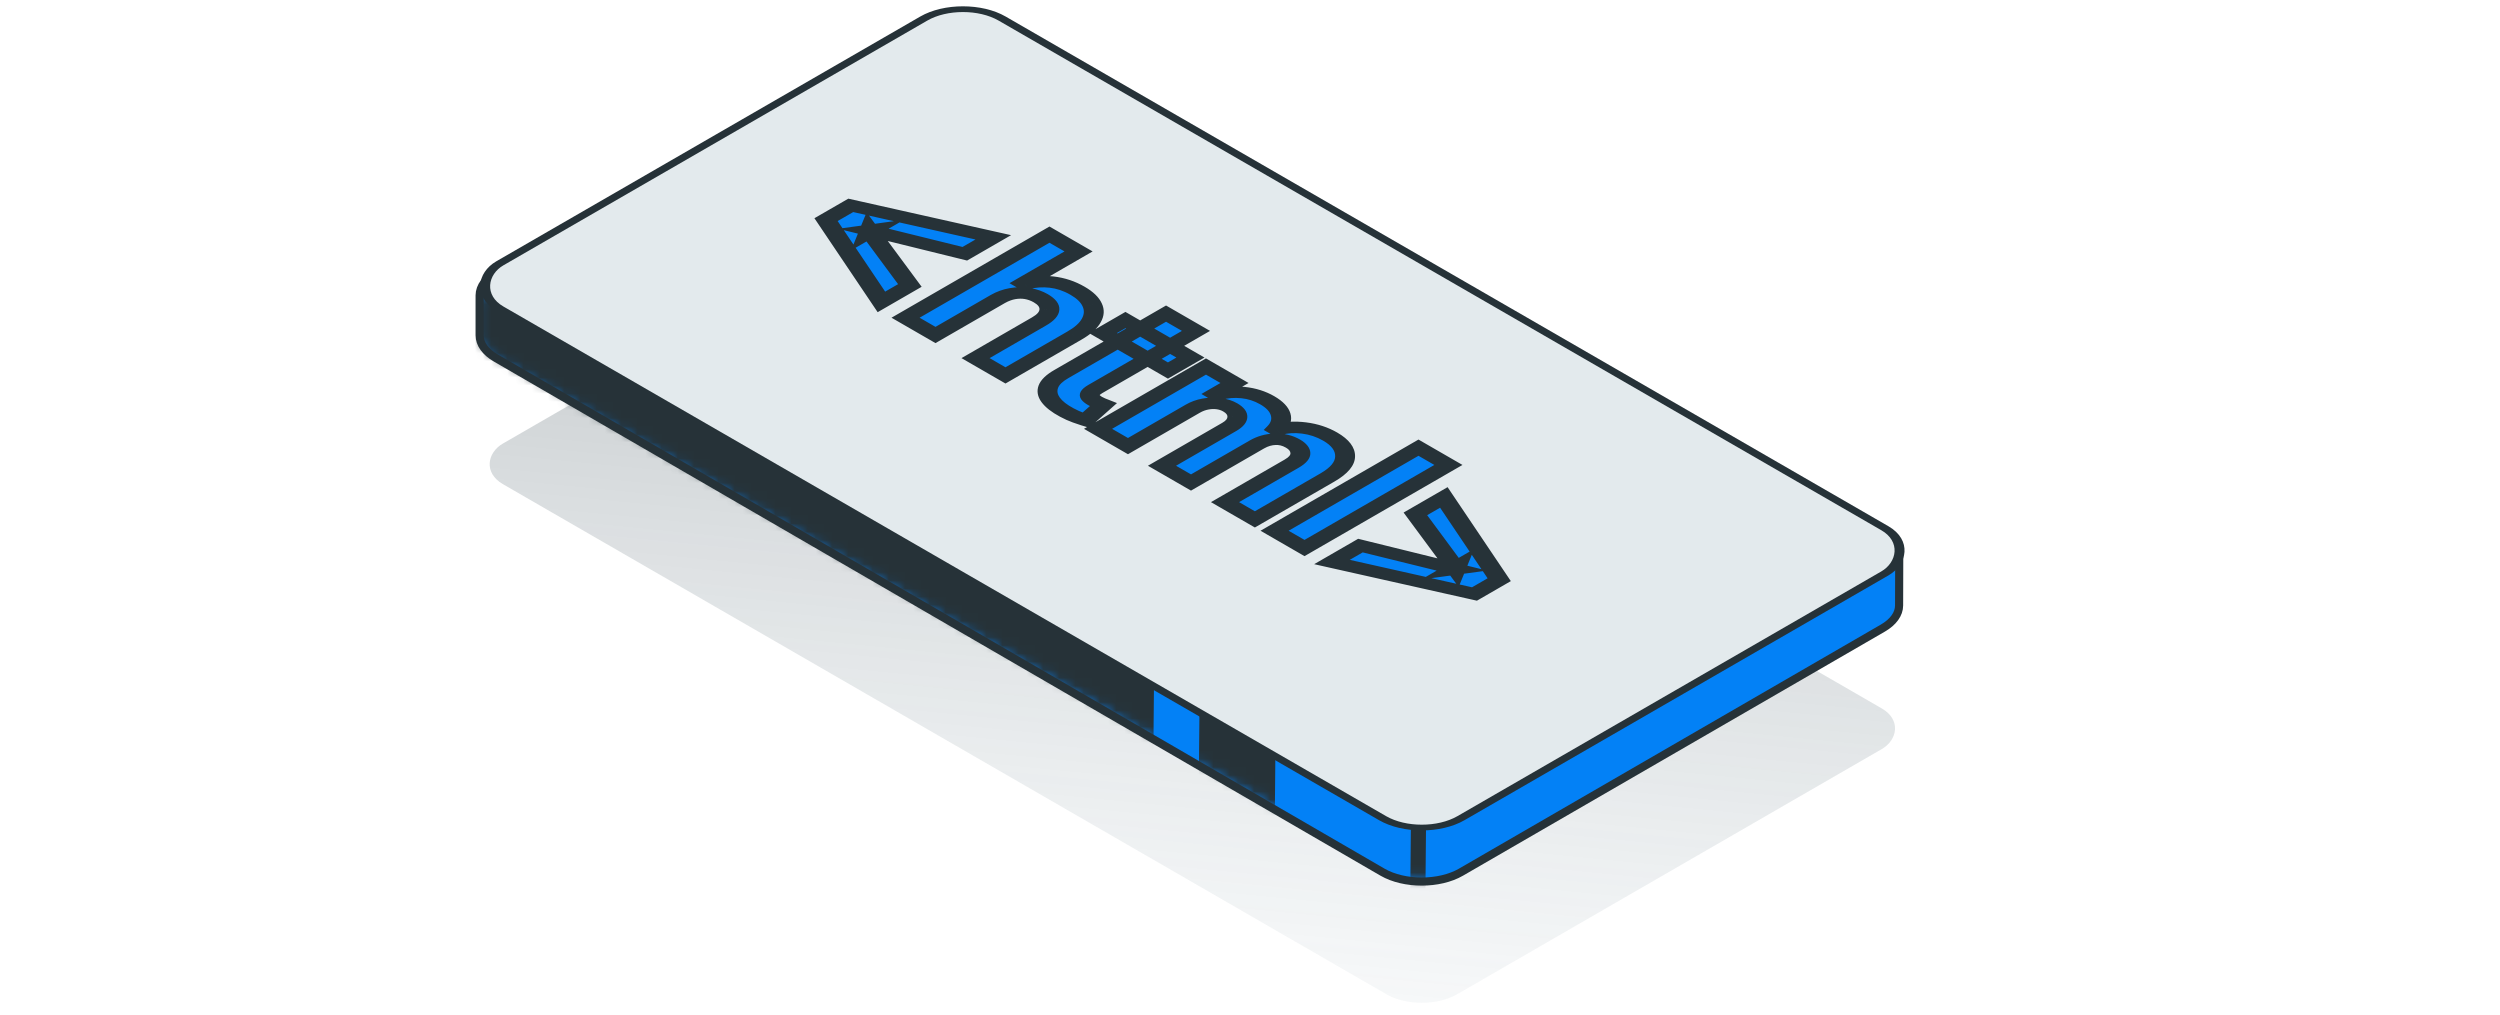
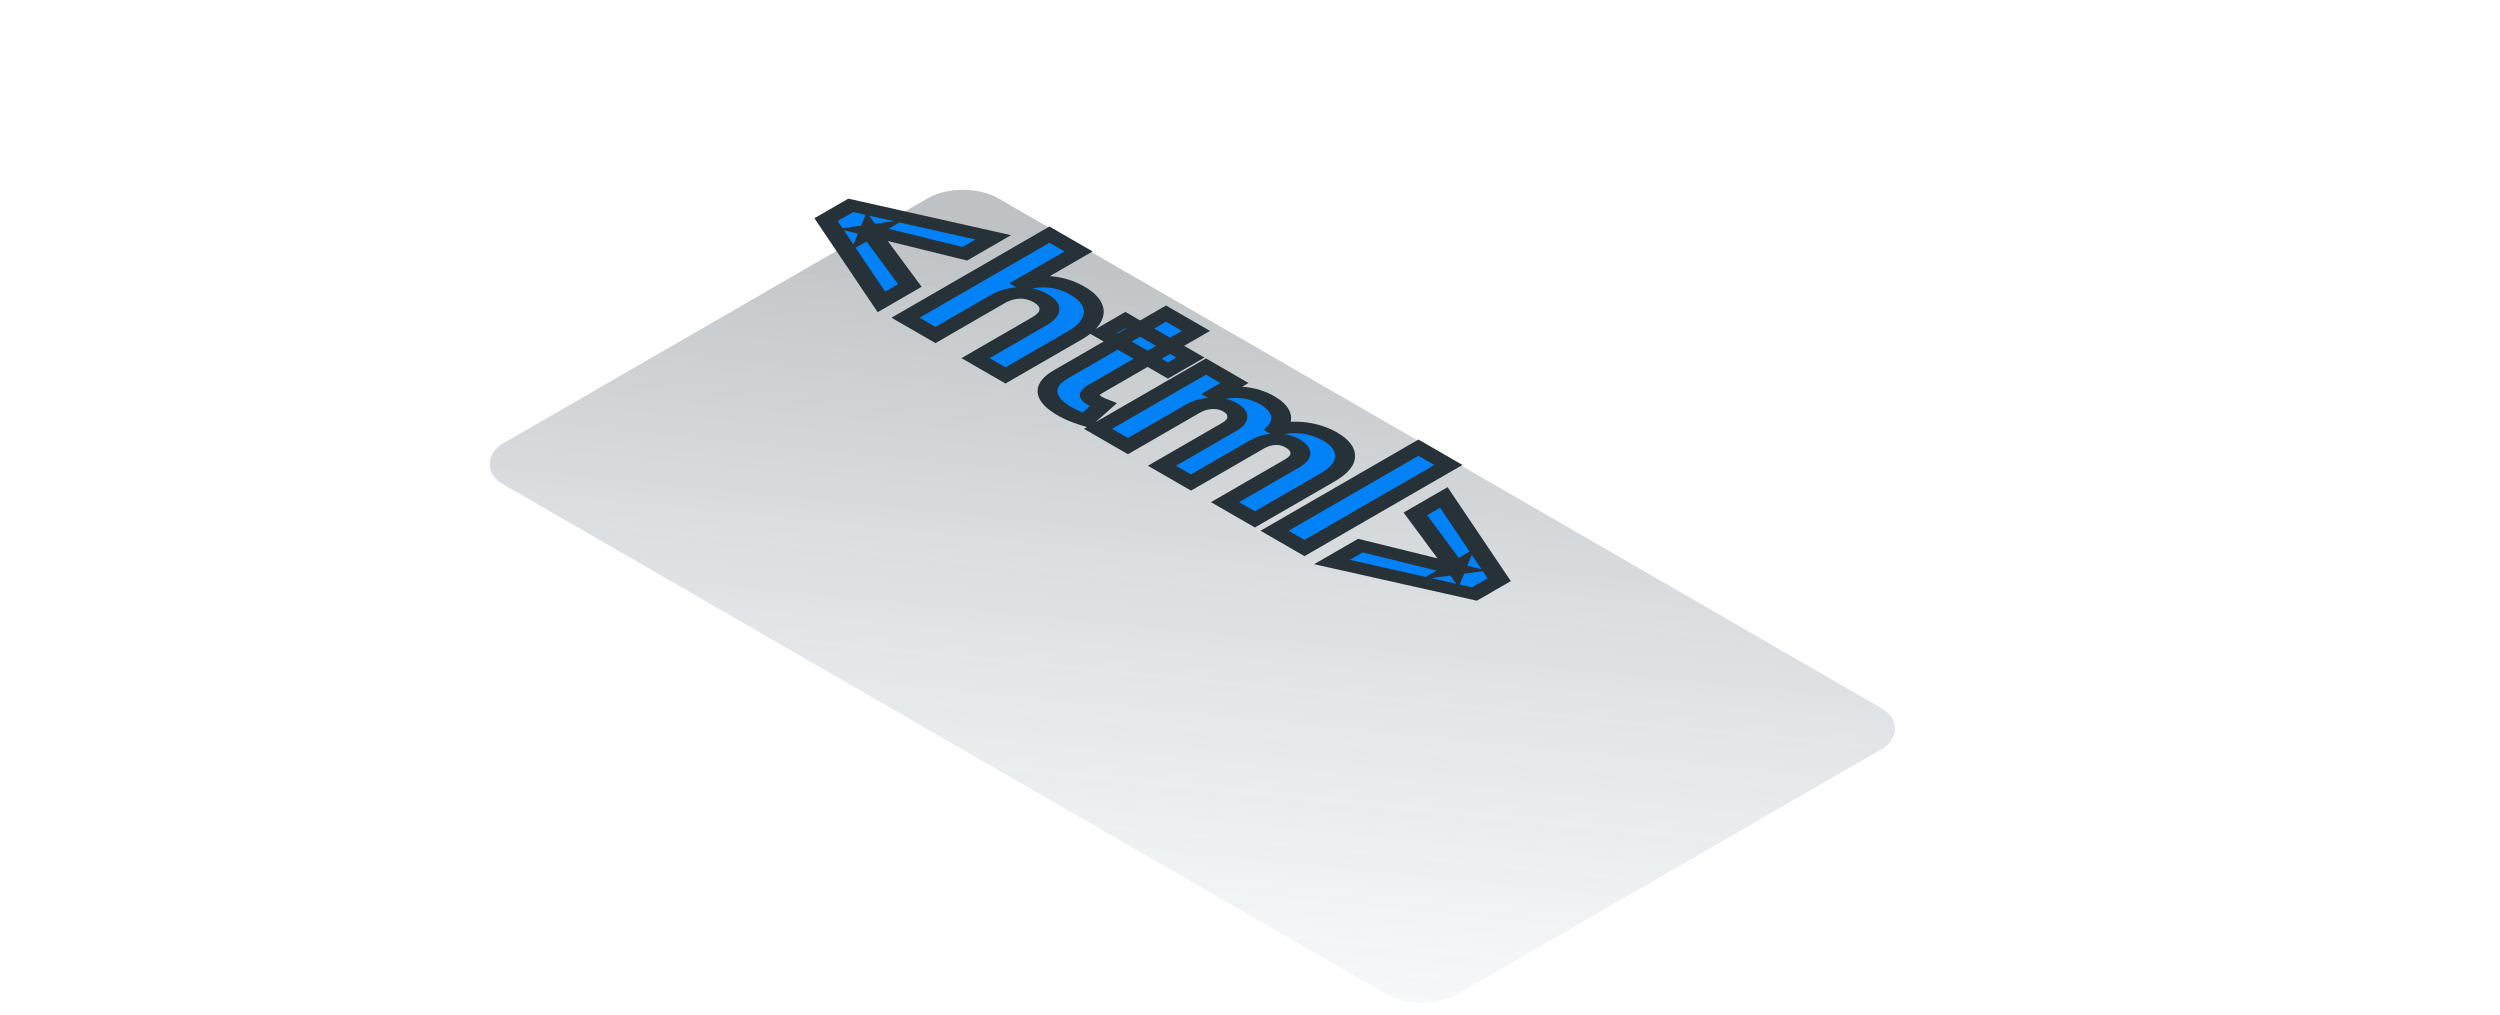
<svg xmlns="http://www.w3.org/2000/svg" width="308" height="125" viewBox="0 0 308 125" fill="none">
  <g style="mix-blend-mode:multiply" opacity="0.3">
    <rect width="135.723" height="70.449" rx="5" transform="matrix(0.866 0.5 -0.866 0.5 118.635 21.921)" fill="url(#paint0_linear_9798_9667)" />
  </g>
-   <path d="M233.985 68.779L233.985 68.627L233.794 68.522L221.907 62.002L221.902 61.999L207.214 53.52L177.829 36.556L123.315 5.085C120.708 3.58 116.504 3.542 113.818 4.999L61.245 33.511C59.872 34.256 59.093 35.295 59.093 36.382L59.093 41.323C59.093 42.365 59.808 43.364 61.081 44.102L170.324 107.449C172.989 108.995 177.322 108.996 179.99 107.452L231.975 77.377C233.249 76.641 233.965 75.642 233.968 74.601L233.985 68.779Z" fill="#0381F6" stroke="#263238" />
  <mask id="mask0_9798_9667" style="mask-type:alpha" maskUnits="userSpaceOnUse" x="59" y="4" width="175" height="105">
-     <path d="M221.043 62.503L221.043 62.503L221.054 62.509L232.761 68.931L232.745 74.601C232.743 75.455 232.155 76.274 231.11 76.879L179.112 106.961C176.927 108.225 173.381 108.227 171.193 106.965L61.264 43.604C60.212 42.998 59.621 42.175 59.621 41.317L59.621 37.674C59.621 36.587 60.567 35.573 62.139 34.975L87.651 25.27C88.238 25.047 88.762 24.773 89.204 24.457L114.763 6.2C116.853 4.707 120.724 4.589 123.076 5.946L176.964 37.056L206.35 54.021L221.043 62.503Z" fill="#0381F6" stroke="#263238" />
-   </mask>
+     </mask>
  <g mask="url(#mask0_9798_9667)">
-     <rect x="142.84" y="12.561" width="88.082" height="86.76" transform="rotate(90.534 142.84 12.561)" fill="#263238" />
    <rect x="157.688" y="32.758" width="88.082" height="9.403" transform="rotate(90.534 157.688 32.758)" fill="#263238" />
    <rect x="175.841" y="85.3" width="31.349" height="1.867" transform="rotate(90.534 175.841 85.3)" fill="#263238" />
  </g>
-   <rect y="-0.5" width="136.723" height="71.449" rx="5.571" transform="matrix(0.866 0.5 -0.866 0.5 118.202 -0.25)" fill="#E3EAED" stroke="#263238" />
  <mask id="path-8-outside-1_9798_9667" maskUnits="userSpaceOnUse" x="93.496" y="18.712" width="103.059" height="59.496" fill="black">
    <rect fill="white" x="93.496" y="18.712" width="103.059" height="59.496" />
-     <path d="M101.768 27.059L104.815 25.3L122.372 29.238L118.866 31.262L107.17 28.378L107.464 28.338L107.031 28.588L107.1 28.418L112.096 35.17L108.589 37.195L101.768 27.059ZM122.941 36.833L115.253 41.271L111.565 39.142L129.295 28.907L132.879 30.976L126.1 34.889L126.256 34.979C127.341 34.699 128.441 34.624 129.555 34.754C130.674 34.881 131.739 35.236 132.749 35.819C133.673 36.352 134.276 36.933 134.559 37.563C134.853 38.193 134.815 38.834 134.446 39.487C134.088 40.14 133.387 40.765 132.342 41.361L123.876 46.249L120.188 44.12L127.996 39.612C128.822 39.142 129.252 38.654 129.286 38.148C129.327 37.645 128.972 37.176 128.221 36.743C127.719 36.453 127.168 36.258 126.568 36.158C125.973 36.062 125.362 36.069 124.733 36.178C124.115 36.288 123.518 36.507 122.941 36.833ZM146.661 44.05L143.891 45.649L135.883 41.026L138.653 39.427L146.661 44.05ZM143.657 38.637L147.345 40.766L134.948 47.923C134.607 48.12 134.394 48.303 134.307 48.473C134.226 48.639 134.241 48.798 134.35 48.948C134.466 49.101 134.647 49.249 134.896 49.392C135.069 49.492 135.256 49.584 135.458 49.667C135.666 49.747 135.825 49.809 135.935 49.852L133.77 51.771C133.528 51.698 133.202 51.587 132.792 51.437C132.376 51.29 131.92 51.083 131.424 50.817C130.501 50.324 129.84 49.806 129.442 49.263C129.049 48.723 128.954 48.181 129.156 47.638C129.358 47.095 129.898 46.574 130.775 46.074L143.657 38.637ZM135.278 52.832L148.576 45.155L152.091 47.184L149.745 48.539L149.9 48.629C150.957 48.339 152.033 48.251 153.13 48.364C154.226 48.477 155.225 48.794 156.125 49.313C157.037 49.84 157.585 50.42 157.77 51.053C157.96 51.682 157.776 52.282 157.216 52.852L157.354 52.932C158.387 52.649 159.487 52.58 160.653 52.727C161.83 52.873 162.907 53.228 163.882 53.791C165.123 54.508 165.735 55.318 165.717 56.22C165.711 57.123 164.987 57.991 163.544 58.824L154.601 63.987L150.922 61.863L159.138 57.12C159.876 56.694 160.234 56.26 160.211 55.821C160.188 55.381 159.882 54.991 159.294 54.651C158.624 54.265 157.888 54.086 157.086 54.116C156.289 54.143 155.545 54.356 154.852 54.756L146.732 59.444L143.156 57.38L151.45 52.592C152.102 52.215 152.434 51.807 152.446 51.367C152.463 50.931 152.169 50.538 151.563 50.188C151.153 49.952 150.679 49.798 150.143 49.728C149.618 49.658 149.075 49.675 148.515 49.778C147.961 49.878 147.439 50.07 146.948 50.353L138.966 54.961L135.278 52.832ZM178.445 57.281L160.715 67.516L157.027 65.387L174.757 55.152L178.445 57.281ZM181.656 73.179L164.099 69.24L167.605 67.216L179.302 70.1L179.007 70.14L179.44 69.89L179.371 70.06L174.376 63.308L177.882 61.284L184.704 71.419L181.656 73.179Z" />
  </mask>
  <path d="M101.768 27.059L104.815 25.3L122.372 29.238L118.866 31.262L107.17 28.378L107.464 28.338L107.031 28.588L107.1 28.418L112.096 35.17L108.589 37.195L101.768 27.059ZM122.941 36.833L115.253 41.271L111.565 39.142L129.295 28.907L132.879 30.976L126.1 34.889L126.256 34.979C127.341 34.699 128.441 34.624 129.555 34.754C130.674 34.881 131.739 35.236 132.749 35.819C133.673 36.352 134.276 36.933 134.559 37.563C134.853 38.193 134.815 38.834 134.446 39.487C134.088 40.14 133.387 40.765 132.342 41.361L123.876 46.249L120.188 44.12L127.996 39.612C128.822 39.142 129.252 38.654 129.286 38.148C129.327 37.645 128.972 37.176 128.221 36.743C127.719 36.453 127.168 36.258 126.568 36.158C125.973 36.062 125.362 36.069 124.733 36.178C124.115 36.288 123.518 36.507 122.941 36.833ZM146.661 44.05L143.891 45.649L135.883 41.026L138.653 39.427L146.661 44.05ZM143.657 38.637L147.345 40.766L134.948 47.923C134.607 48.12 134.394 48.303 134.307 48.473C134.226 48.639 134.241 48.798 134.35 48.948C134.466 49.101 134.647 49.249 134.896 49.392C135.069 49.492 135.256 49.584 135.458 49.667C135.666 49.747 135.825 49.809 135.935 49.852L133.77 51.771C133.528 51.698 133.202 51.587 132.792 51.437C132.376 51.29 131.92 51.083 131.424 50.817C130.501 50.324 129.84 49.806 129.442 49.263C129.049 48.723 128.954 48.181 129.156 47.638C129.358 47.095 129.898 46.574 130.775 46.074L143.657 38.637ZM135.278 52.832L148.576 45.155L152.091 47.184L149.745 48.539L149.9 48.629C150.957 48.339 152.033 48.251 153.13 48.364C154.226 48.477 155.225 48.794 156.125 49.313C157.037 49.84 157.585 50.42 157.77 51.053C157.96 51.682 157.776 52.282 157.216 52.852L157.354 52.932C158.387 52.649 159.487 52.58 160.653 52.727C161.83 52.873 162.907 53.228 163.882 53.791C165.123 54.508 165.735 55.318 165.717 56.22C165.711 57.123 164.987 57.991 163.544 58.824L154.601 63.987L150.922 61.863L159.138 57.12C159.876 56.694 160.234 56.26 160.211 55.821C160.188 55.381 159.882 54.991 159.294 54.651C158.624 54.265 157.888 54.086 157.086 54.116C156.289 54.143 155.545 54.356 154.852 54.756L146.732 59.444L143.156 57.38L151.45 52.592C152.102 52.215 152.434 51.807 152.446 51.367C152.463 50.931 152.169 50.538 151.563 50.188C151.153 49.952 150.679 49.798 150.143 49.728C149.618 49.658 149.075 49.675 148.515 49.778C147.961 49.878 147.439 50.07 146.948 50.353L138.966 54.961L135.278 52.832ZM178.445 57.281L160.715 67.516L157.027 65.387L174.757 55.152L178.445 57.281ZM181.656 73.179L164.099 69.24L167.605 67.216L179.302 70.1L179.007 70.14L179.44 69.89L179.371 70.06L174.376 63.308L177.882 61.284L184.704 71.419L181.656 73.179Z" fill="#0381F6" />
  <path d="M101.768 27.059L100.901 26.559L100.337 26.885L100.626 27.315L101.768 27.059ZM104.815 25.3L105.258 24.641L104.514 24.474L103.949 24.8L104.815 25.3ZM122.372 29.238L123.238 29.738L124.566 28.971L122.816 28.579L122.372 29.238ZM118.866 31.262L118.385 31.912L119.146 32.1L119.732 31.762L118.866 31.262ZM107.17 28.378L106.889 27.69L103.26 28.183L106.689 29.029L107.17 28.378ZM107.464 28.338L108.33 28.838L111.374 27.081L107.184 27.65L107.464 28.338ZM107.031 28.588L105.839 28.426L104.853 30.846L107.897 29.088L107.031 28.588ZM107.1 28.418L108.227 28.141L106.762 26.161L105.908 28.256L107.1 28.418ZM112.096 35.17L112.962 35.67L113.547 35.332L113.222 34.893L112.096 35.17ZM108.589 37.195L107.448 37.451L108.128 38.461L109.456 37.695L108.589 37.195ZM102.634 27.559L105.681 25.8L103.949 24.8L100.901 26.559L102.634 27.559ZM104.371 25.959L121.928 29.897L122.816 28.579L105.258 24.641L104.371 25.959ZM121.506 28.738L118 30.762L119.732 31.762L123.238 29.738L121.506 28.738ZM119.347 30.612L107.651 27.728L106.689 29.029L118.385 31.912L119.347 30.612ZM107.45 29.067L107.745 29.027L107.184 27.65L106.889 27.69L107.45 29.067ZM106.598 27.838L106.165 28.088L107.897 29.088L108.33 28.838L106.598 27.838ZM108.223 28.75L108.293 28.58L105.908 28.256L105.839 28.426L108.223 28.75ZM105.974 28.696L110.969 35.448L113.222 34.893L108.227 28.141L105.974 28.696ZM111.23 34.67L107.723 36.695L109.456 37.695L112.962 35.67L111.23 34.67ZM109.731 36.938L102.909 26.803L100.626 27.315L107.448 37.451L109.731 36.938ZM122.941 36.833L122.083 36.328L122.074 36.333L122.941 36.833ZM115.253 41.271L114.387 41.771L115.253 42.271L116.119 41.771L115.253 41.271ZM111.565 39.142L110.699 38.642L109.833 39.142L110.699 39.642L111.565 39.142ZM129.295 28.907L130.161 28.407L129.295 27.907L128.429 28.407L129.295 28.907ZM132.879 30.976L133.745 31.476L134.611 30.976L133.745 30.476L132.879 30.976ZM126.1 34.889L125.234 34.389L124.368 34.889L125.234 35.389L126.1 34.889ZM126.256 34.979L125.39 35.479L125.986 35.823L126.756 35.624L126.256 34.979ZM129.555 34.754L129.312 35.447L129.319 35.448L129.555 34.754ZM134.559 37.563L133.373 37.74L133.376 37.747L134.559 37.563ZM134.446 39.487L133.282 39.268L133.278 39.274L134.446 39.487ZM132.342 41.361L131.481 40.858L131.476 40.861L132.342 41.361ZM123.876 46.249L123.009 46.749L123.876 47.249L124.742 46.749L123.876 46.249ZM120.188 44.12L119.321 43.62L118.455 44.12L119.321 44.62L120.188 44.12ZM127.996 39.612L127.136 39.108L127.13 39.112L127.996 39.612ZM129.286 38.148L128.063 38.115L128.063 38.12L129.286 38.148ZM126.568 36.158L126.907 35.479L126.9 35.478L126.568 36.158ZM124.733 36.178L124.378 35.502L124.372 35.503L124.733 36.178ZM122.074 36.333L114.387 40.771L116.119 41.771L123.807 37.333L122.074 36.333ZM116.119 40.771L112.431 38.642L110.699 39.642L114.387 41.771L116.119 40.771ZM112.431 39.642L130.161 29.407L128.429 28.407L110.699 38.642L112.431 39.642ZM128.429 29.407L132.013 31.476L133.745 30.476L130.161 28.407L128.429 29.407ZM132.013 30.476L125.234 34.389L126.966 35.389L133.745 31.476L132.013 30.476ZM125.234 35.389L125.39 35.479L127.122 34.479L126.966 34.389L125.234 35.389ZM126.756 35.624C127.619 35.402 128.46 35.348 129.312 35.447L129.797 34.061C128.422 33.901 127.063 33.996 125.757 34.333L126.756 35.624ZM129.319 35.448C130.146 35.541 131.002 35.81 131.883 36.319L133.615 35.319C132.477 34.661 131.203 34.22 129.79 34.06L129.319 35.448ZM131.883 36.319C132.677 36.777 133.153 37.251 133.373 37.74L135.744 37.385C135.398 36.615 134.668 35.926 133.615 35.319L131.883 36.319ZM133.376 37.747C133.605 38.237 133.581 38.738 133.282 39.268L135.61 39.706C136.05 38.93 136.101 38.148 135.741 37.379L133.376 37.747ZM133.278 39.274C132.993 39.794 132.418 40.324 131.481 40.858L133.204 41.864C134.356 41.206 135.183 40.486 135.614 39.7L133.278 39.274ZM131.476 40.861L123.009 45.749L124.742 46.749L133.208 41.861L131.476 40.861ZM124.742 45.749L121.054 43.62L119.321 44.62L123.009 46.749L124.742 45.749ZM121.054 44.62L128.862 40.112L127.13 39.112L119.321 43.62L121.054 44.62ZM128.856 40.115C129.83 39.561 130.46 38.913 130.51 38.175L128.063 38.12C128.044 38.395 127.813 38.723 127.136 39.108L128.856 40.115ZM130.51 38.18C130.57 37.436 130.024 36.784 129.088 36.243L127.355 37.243C127.919 37.569 128.084 37.853 128.063 38.115L130.51 38.18ZM129.088 36.243C128.459 35.881 127.732 35.617 126.907 35.479L126.228 36.838C126.604 36.9 126.979 37.026 127.355 37.243L129.088 36.243ZM126.9 35.478C126.066 35.342 125.215 35.355 124.378 35.502L125.087 36.855C125.508 36.782 125.881 36.781 126.236 36.839L126.9 35.478ZM124.372 35.503C123.527 35.653 122.766 35.942 122.083 36.328L123.798 37.338C124.27 37.071 124.704 36.924 125.094 36.854L124.372 35.503ZM146.661 44.05L147.527 44.55L148.393 44.05L147.527 43.55L146.661 44.05ZM143.891 45.649L143.025 46.149L143.891 46.649L144.757 46.149L143.891 45.649ZM135.883 41.026L135.017 40.526L134.151 41.026L135.017 41.526L135.883 41.026ZM138.653 39.427L139.519 38.927L138.653 38.427L137.787 38.927L138.653 39.427ZM143.657 38.637L144.523 38.137L143.657 37.637L142.791 38.137L143.657 38.637ZM147.345 40.766L148.211 41.266L149.077 40.766L148.211 40.266L147.345 40.766ZM134.307 48.473L133.132 48.273L133.128 48.282L134.307 48.473ZM134.35 48.948L133.222 49.223L133.227 49.23L134.35 48.948ZM135.458 49.667L134.747 50.243L134.763 50.249L134.779 50.256L135.458 49.667ZM135.935 49.852L136.961 50.238L137.614 49.659L136.626 49.269L135.935 49.852ZM133.77 51.771L133.202 52.398L134.189 52.696L134.797 52.157L133.77 51.771ZM132.792 51.437L133.448 50.839L133.439 50.836L133.431 50.833L132.792 51.437ZM131.424 50.817L132.258 50.299L132.256 50.298L131.424 50.817ZM129.442 49.263L128.312 49.536L128.314 49.538L129.442 49.263ZM129.156 47.638L130.353 47.787L129.156 47.638ZM130.775 46.074L131.635 46.577L131.641 46.574L130.775 46.074ZM145.795 43.55L143.025 45.149L144.757 46.149L147.527 44.55L145.795 43.55ZM144.757 45.149L136.749 40.526L135.017 41.526L143.025 46.149L144.757 45.149ZM136.749 41.526L139.519 39.927L137.787 38.927L135.017 40.526L136.749 41.526ZM137.787 39.927L145.795 44.55L147.527 43.55L139.519 38.927L137.787 39.927ZM142.791 39.137L146.479 41.266L148.211 40.266L144.523 38.137L142.791 39.137ZM146.479 40.266L134.082 47.423L135.814 48.423L148.211 41.266L146.479 40.266ZM134.082 47.423C133.671 47.66 133.3 47.943 133.132 48.273L135.482 48.672C135.482 48.672 135.482 48.672 135.483 48.671C135.483 48.67 135.484 48.669 135.485 48.668C135.487 48.665 135.49 48.66 135.495 48.654C135.506 48.642 135.522 48.625 135.548 48.603C135.601 48.557 135.686 48.497 135.814 48.423L134.082 47.423ZM133.128 48.282C132.977 48.593 132.997 48.916 133.222 49.223L135.479 48.673C135.478 48.671 135.478 48.672 135.479 48.674C135.48 48.675 135.48 48.678 135.48 48.679C135.48 48.681 135.48 48.681 135.481 48.679C135.481 48.677 135.482 48.672 135.486 48.663L133.128 48.282ZM133.227 49.23C133.415 49.48 133.695 49.699 134.03 49.892L135.762 48.892C135.6 48.799 135.516 48.722 135.473 48.666L133.227 49.23ZM134.03 49.892C134.251 50.02 134.49 50.137 134.747 50.243L136.17 49.092C136.022 49.031 135.886 48.965 135.762 48.892L134.03 49.892ZM134.779 50.256C134.986 50.335 135.139 50.395 135.243 50.436L136.626 49.269C136.51 49.223 136.347 49.16 136.138 49.079L134.779 50.256ZM134.908 49.467L132.744 51.386L134.797 52.157L136.961 50.238L134.908 49.467ZM134.339 51.145C134.14 51.085 133.847 50.986 133.448 50.839L132.136 52.034C132.556 52.188 132.915 52.311 133.202 52.398L134.339 51.145ZM133.431 50.833C133.106 50.719 132.716 50.545 132.258 50.299L130.59 51.335C131.125 51.622 131.647 51.861 132.153 52.04L133.431 50.833ZM132.256 50.298C131.431 49.857 130.886 49.419 130.569 48.987L128.314 49.538C128.793 50.192 129.57 50.79 130.592 51.336L132.256 50.298ZM130.571 48.989C130.27 48.575 130.207 48.181 130.353 47.787L127.958 47.49C127.701 48.182 127.828 48.871 128.312 49.536L130.571 48.989ZM130.353 47.787C130.493 47.411 130.88 47.007 131.635 46.577L129.914 45.571C128.915 46.14 128.223 46.779 127.958 47.49L130.353 47.787ZM131.641 46.574L144.523 39.137L142.791 38.137L129.909 45.574L131.641 46.574ZM135.278 52.832L134.412 52.332L133.546 52.832L134.412 53.332L135.278 52.832ZM148.576 45.155L149.442 44.655L148.576 44.155L147.71 44.655L148.576 45.155ZM152.091 47.184L152.957 47.684L153.823 47.184L152.957 46.684L152.091 47.184ZM149.745 48.539L148.878 48.039L148.012 48.539L148.878 49.039L149.745 48.539ZM149.9 48.629L149.034 49.129L149.646 49.481L150.426 49.267L149.9 48.629ZM153.13 48.364L153.345 47.668L153.345 47.668L153.13 48.364ZM157.77 51.053L156.562 51.17L156.563 51.174L157.77 51.053ZM157.216 52.852L156.15 52.503L155.69 52.971L156.35 53.352L157.216 52.852ZM157.354 52.932L156.488 53.432L157.099 53.785L157.88 53.571L157.354 52.932ZM160.653 52.727L160.392 53.418L160.394 53.418L160.653 52.727ZM165.717 56.221L164.493 56.213L164.492 56.218L165.717 56.221ZM154.601 63.987L153.735 64.487L154.601 64.987L155.467 64.487L154.601 63.987ZM150.922 61.863L150.056 61.363L149.19 61.863L150.056 62.363L150.922 61.863ZM160.211 55.821L158.987 55.842L158.987 55.842L160.211 55.821ZM157.086 54.116L157.157 54.822L157.165 54.822L157.086 54.116ZM146.732 59.444L145.866 59.944L146.732 60.444L147.598 59.944L146.732 59.444ZM143.156 57.38L142.29 56.88L141.424 57.38L142.29 57.88L143.156 57.38ZM152.446 51.367L151.221 51.351L151.221 51.357L152.446 51.367ZM150.143 49.728L149.867 50.417L149.873 50.418L150.143 49.728ZM148.515 49.778L148.88 50.453L148.888 50.452L148.515 49.778ZM138.966 54.961L138.1 55.461L138.966 55.961L139.832 55.461L138.966 54.961ZM136.144 53.332L149.442 45.655L147.71 44.655L134.412 52.332L136.144 53.332ZM147.71 45.655L151.225 47.684L152.957 46.684L149.442 44.655L147.71 45.655ZM151.225 46.684L148.878 48.039L150.611 49.039L152.957 47.684L151.225 46.684ZM148.878 49.039L149.034 49.129L150.766 48.129L150.611 48.039L148.878 49.039ZM150.426 49.267C151.264 49.037 152.082 48.974 152.914 49.06L153.345 47.668C151.984 47.527 150.649 47.64 149.374 47.99L150.426 49.267ZM152.914 49.06C153.73 49.144 154.509 49.381 155.259 49.813L156.991 48.813C155.94 48.207 154.722 47.81 153.345 47.668L152.914 49.06ZM155.259 49.813C156.02 50.253 156.426 50.704 156.562 51.17L158.978 50.935C158.744 50.135 158.053 49.427 156.991 48.813L155.259 49.813ZM156.563 51.174C156.704 51.638 156.574 52.072 156.15 52.503L158.281 53.201C158.977 52.492 159.217 51.727 158.976 50.931L156.563 51.174ZM156.35 53.352L156.488 53.432L158.22 52.432L158.082 52.352L156.35 53.352ZM157.88 53.571C158.657 53.358 159.479 53.303 160.392 53.418L160.913 52.036C159.495 51.858 158.118 51.94 156.829 52.293L157.88 53.571ZM160.394 53.418C161.31 53.532 162.182 53.81 163.016 54.291L164.748 53.291C163.631 52.647 162.351 52.215 160.911 52.036L160.394 53.418ZM163.016 54.291C164.055 54.891 164.506 55.524 164.493 56.213L166.942 56.228C166.963 55.111 166.191 54.124 164.748 53.291L163.016 54.291ZM164.492 56.218C164.488 56.882 163.965 57.582 162.678 58.324L164.41 59.324C166.009 58.401 166.935 57.364 166.942 56.223L164.492 56.218ZM162.678 58.324L153.735 63.487L155.467 64.487L164.41 59.324L162.678 58.324ZM155.467 63.487L151.788 61.363L150.056 62.363L153.735 64.487L155.467 63.487ZM151.788 62.363L160.004 57.62L158.272 56.62L150.056 61.363L151.788 62.363ZM160.004 57.62C160.89 57.108 161.472 56.498 161.435 55.799L158.987 55.842C158.996 56.023 158.863 56.279 158.272 56.62L160.004 57.62ZM161.435 55.799C161.402 55.162 160.947 54.605 160.16 54.151L158.427 55.151C158.818 55.376 158.974 55.6 158.987 55.842L161.435 55.799ZM160.16 54.151C159.29 53.649 158.224 53.365 157.007 53.411L157.165 54.822C157.552 54.807 157.958 54.88 158.427 55.151L160.16 54.151ZM157.015 53.41C155.854 53.449 154.841 53.763 153.986 54.256L155.718 55.256C156.249 54.95 156.724 54.837 157.157 54.822L157.015 53.41ZM153.986 54.256L145.866 58.944L147.598 59.944L155.718 55.256L153.986 54.256ZM147.598 58.944L144.022 56.88L142.29 57.88L145.866 59.944L147.598 58.944ZM144.022 57.88L152.316 53.092L150.584 52.092L142.29 56.88L144.022 57.88ZM152.316 53.092C153.143 52.615 153.653 52.039 153.67 51.378L151.221 51.357C151.215 51.575 151.061 51.816 150.584 52.092L152.316 53.092ZM153.67 51.384C153.696 50.728 153.237 50.154 152.429 49.688L150.696 50.688C151.101 50.921 151.23 51.135 151.221 51.351L153.67 51.384ZM152.429 49.688C151.864 49.362 151.187 49.139 150.413 49.038L149.873 50.418C150.172 50.457 150.441 50.541 150.696 50.688L152.429 49.688ZM150.418 49.039C149.659 48.938 148.892 48.966 148.142 49.105L148.888 50.452C149.258 50.383 149.576 50.378 149.867 50.417L150.418 49.039ZM148.15 49.103C147.373 49.243 146.686 49.505 146.082 49.853L147.814 50.853C148.192 50.635 148.549 50.513 148.88 50.453L148.15 49.103ZM146.082 49.853L138.1 54.461L139.832 55.461L147.814 50.853L146.082 49.853ZM139.832 54.461L136.144 52.332L134.412 53.332L138.1 55.461L139.832 54.461ZM178.445 57.281L179.311 57.781L180.177 57.281L179.311 56.781L178.445 57.281ZM160.715 67.516L159.849 68.016L160.715 68.516L161.581 68.016L160.715 67.516ZM157.027 65.387L156.161 64.888L155.295 65.387L156.161 65.887L157.027 65.387ZM174.757 55.152L175.623 54.652L174.757 54.152L173.891 54.652L174.757 55.152ZM177.579 56.781L159.849 67.017L161.581 68.016L179.311 57.781L177.579 56.781ZM161.581 67.017L157.893 64.888L156.161 65.887L159.849 68.016L161.581 67.017ZM157.893 65.887L175.623 55.652L173.891 54.652L156.161 64.888L157.893 65.887ZM173.891 55.652L177.579 57.781L179.311 56.781L175.623 54.652L173.891 55.652ZM181.656 73.179L181.213 73.838L181.957 74.005L182.522 73.679L181.656 73.179ZM164.099 69.24L163.233 68.74L161.906 69.507L163.656 69.9L164.099 69.24ZM167.605 67.216L168.087 66.566L167.325 66.378L166.739 66.716L167.605 67.216ZM179.302 70.1L179.582 70.788L183.212 70.295L179.783 69.45L179.302 70.1ZM179.007 70.14L178.141 69.64L175.097 71.398L179.288 70.828L179.007 70.14ZM179.44 69.89L180.632 70.052L181.618 67.633L178.574 69.39L179.44 69.89ZM179.371 70.06L178.244 70.338L179.709 72.317L180.563 70.222L179.371 70.06ZM174.376 63.308L173.509 62.808L172.924 63.146L173.249 63.586L174.376 63.308ZM177.882 61.284L179.023 61.028L178.343 60.017L177.016 60.784L177.882 61.284ZM184.704 71.419L185.57 71.919L186.135 71.593L185.845 71.163L184.704 71.419ZM182.1 72.52L164.543 68.581L163.656 69.9L181.213 73.838L182.1 72.52ZM164.965 69.74L168.472 67.716L166.739 66.716L163.233 68.74L164.965 69.74ZM167.124 67.867L178.82 70.75L179.783 69.45L168.087 66.566L167.124 67.867ZM179.021 69.412L178.727 69.452L179.288 70.828L179.582 70.788L179.021 69.412ZM179.873 70.64L180.306 70.39L178.574 69.39L178.141 69.64L179.873 70.64ZM178.248 69.728L178.179 69.898L180.563 70.222L180.632 70.052L178.248 69.728ZM180.497 69.782L175.502 63.03L173.249 63.586L178.244 70.338L180.497 69.782ZM175.242 63.808L178.748 61.784L177.016 60.784L173.509 62.808L175.242 63.808ZM176.74 61.54L183.562 71.676L185.845 71.163L179.023 61.028L176.74 61.54ZM183.838 70.919L180.79 72.679L182.522 73.679L185.57 71.919L183.838 70.919Z" fill="#263238" mask="url(#path-8-outside-1_9798_9667)" />
  <defs>
    <linearGradient id="paint0_linear_9798_9667" x1="18.664" y1="-3.504" x2="107.654" y2="122.359" gradientUnits="userSpaceOnUse">
      <stop stop-color="#263238" />
      <stop offset="1" stop-color="#6B8D9E" stop-opacity="0" />
    </linearGradient>
  </defs>
</svg>